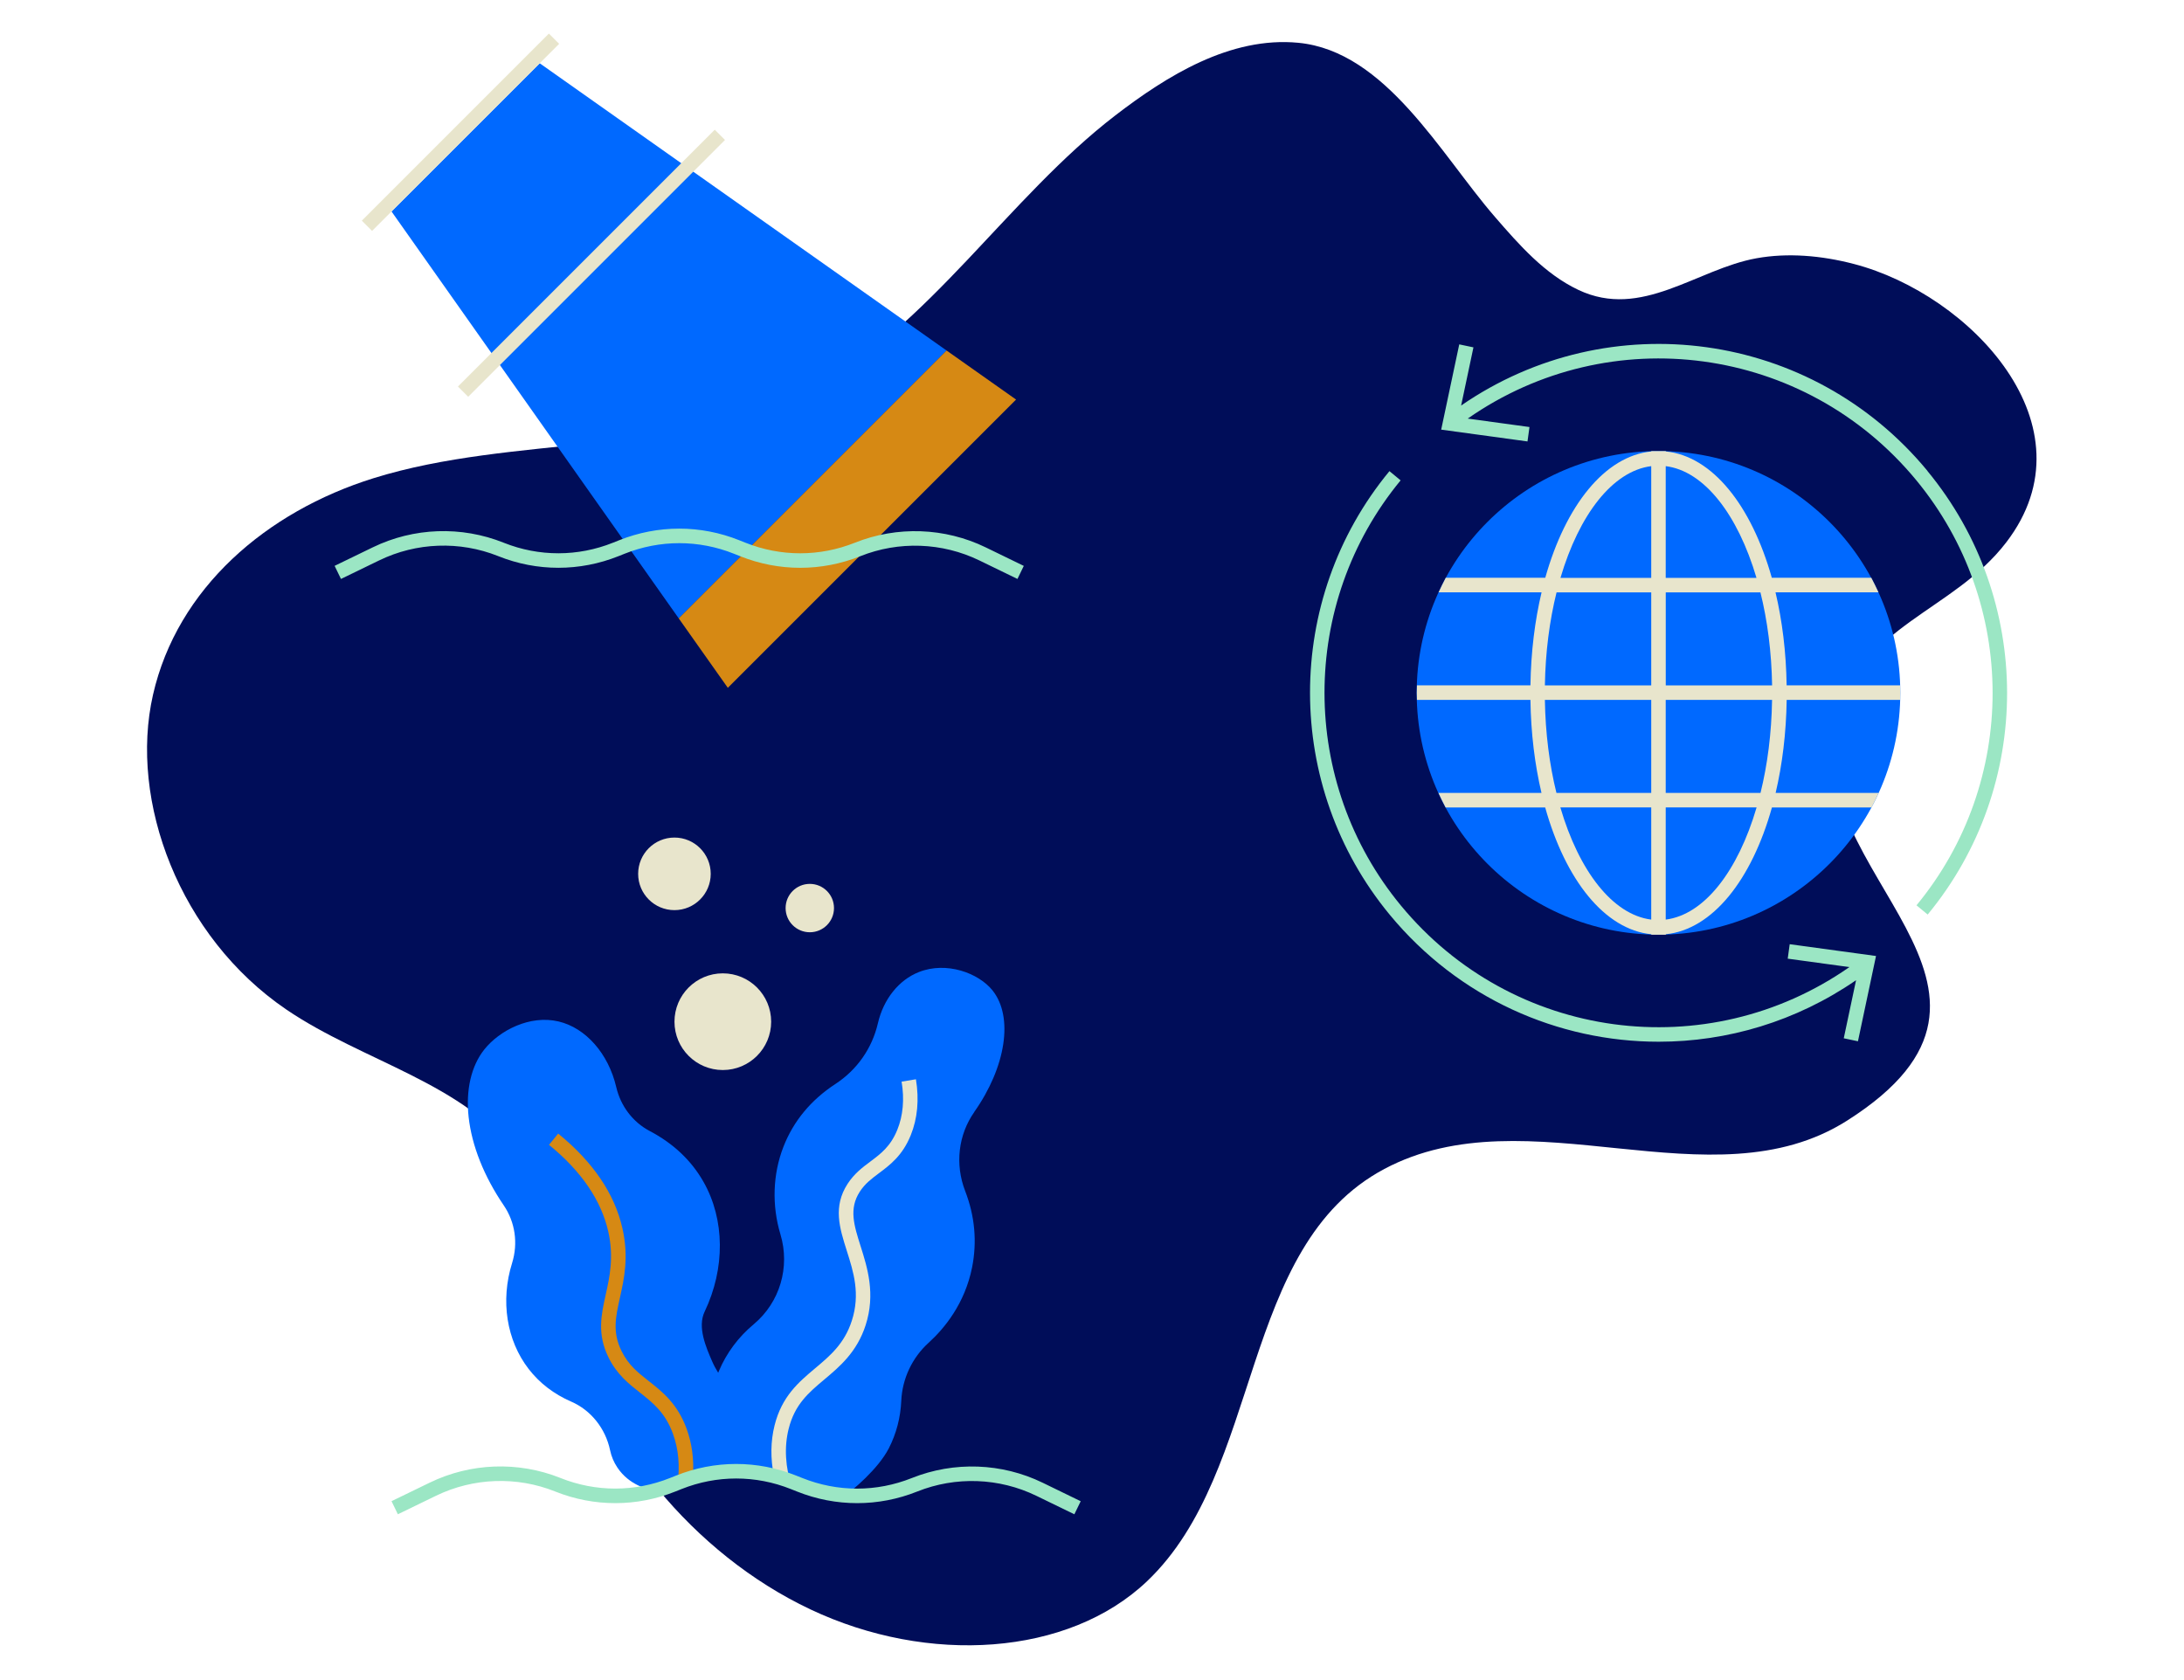
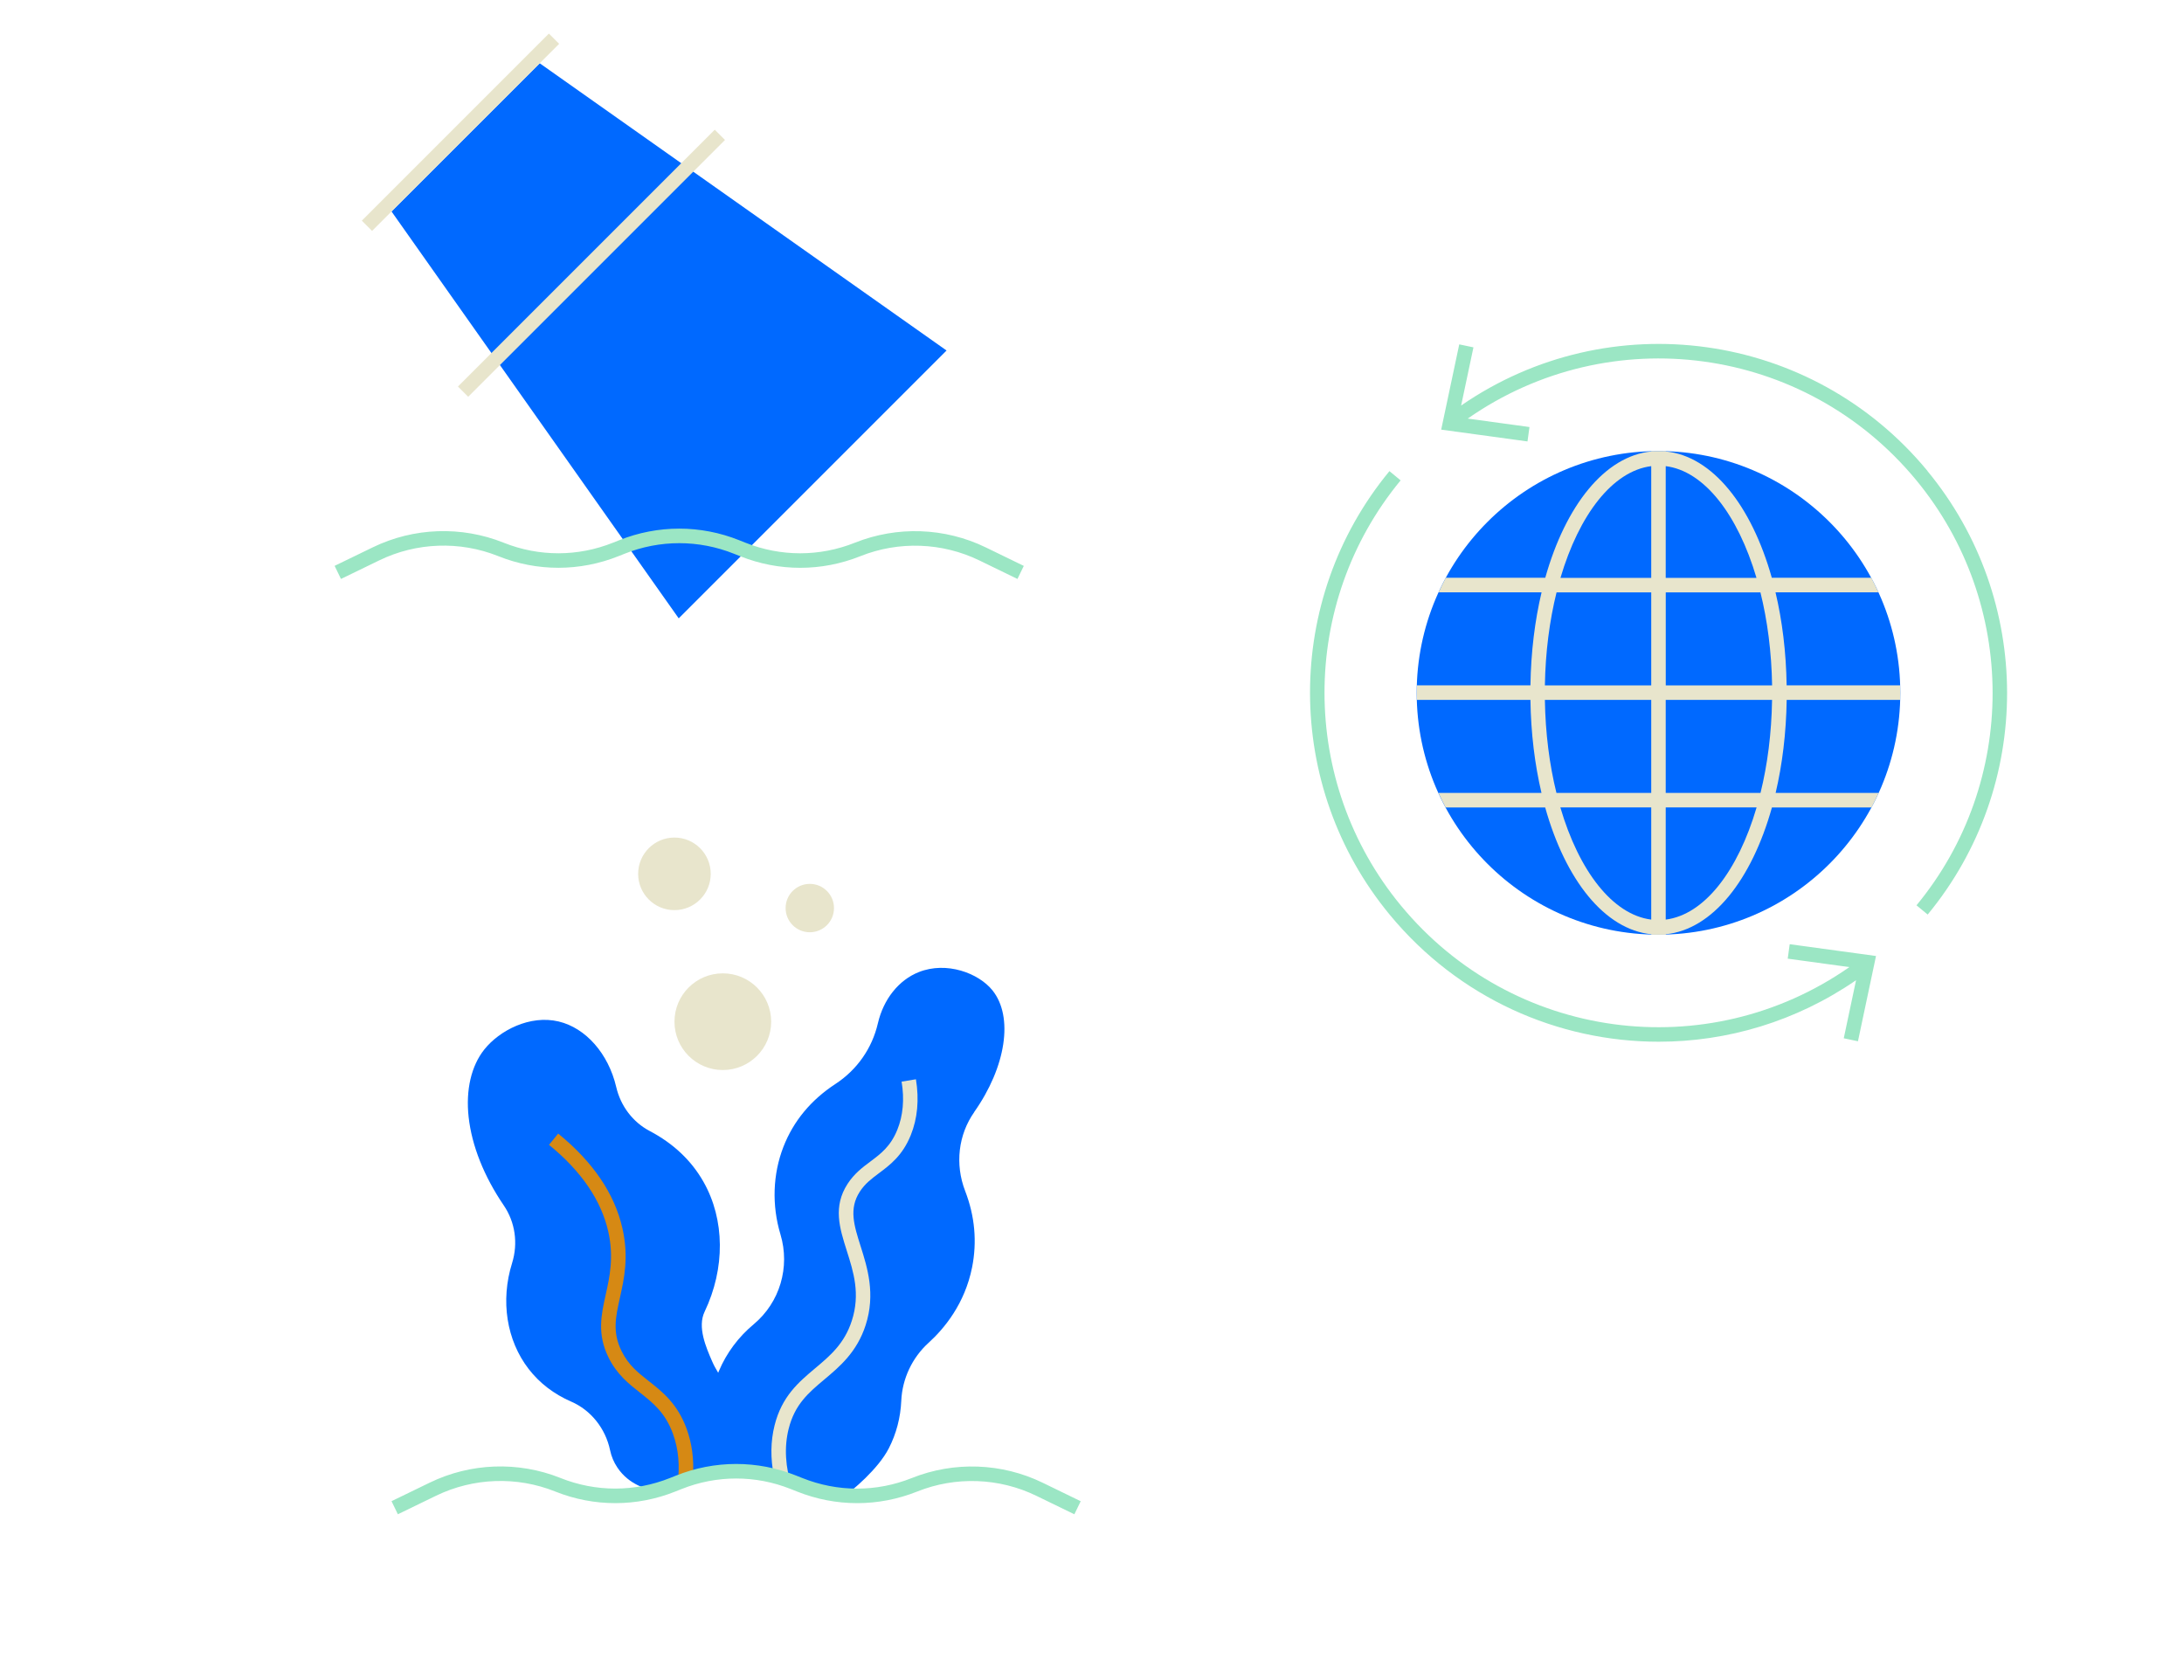
<svg xmlns="http://www.w3.org/2000/svg" width="520" height="400" viewBox="0 0 520 400" fill="none">
  <g clip-path="url(#clip0_184_81838)">
-     <path d="M441.41 62.849C433.63 60.819 425.64 60.149 418.21 61.489C403.94 64.069 390.87 76.159 375.8 69.019C367.78 65.219 361.73 58.329 355.92 51.619C343 36.709 329.94 12.209 309.15 10.189C292.95 8.619 277.78 18.079 265.55 27.479C239.98 47.129 221.43 77.659 192.88 93.169C162.66 108.539 122.17 103.489 88.95 113.849C63.39 121.819 42.21 140.059 36.43 165.409C30.65 190.759 42.76 223.049 68.14 240.329C86.47 252.809 110.76 257.849 123.5 275.489C132.07 287.359 132.68 301.499 136.04 314.799C143.09 342.719 164.89 369.899 192.95 383.169C221.01 396.439 254.35 394.319 273.11 376.469C300.91 350.029 294.88 296.789 329.61 278.309C363.81 260.119 407.47 287.299 439.76 266.819C489.75 235.109 427.96 207.789 437.18 171.469C442.96 148.699 464.95 145.759 477.7 129.099C498.91 101.399 469.08 70.069 441.41 62.849Z" fill="#000D59" />
    <path d="M192.81 221.959C195.991 221.959 198.57 219.381 198.57 216.199C198.57 213.018 195.991 210.439 192.81 210.439C189.629 210.439 187.05 213.018 187.05 216.199C187.05 219.381 189.629 221.959 192.81 221.959Z" fill="#E8E5CC" />
    <path d="M160.58 216.69C165.352 216.69 169.22 212.822 169.22 208.05C169.22 203.278 165.352 199.41 160.58 199.41C155.808 199.41 151.94 203.278 151.94 208.05C151.94 212.822 155.808 216.69 160.58 216.69Z" fill="#E8E5CC" />
    <path d="M172.1 254.76C178.457 254.76 183.61 249.607 183.61 243.25C183.61 236.893 178.457 231.74 172.1 231.74C165.743 231.74 160.59 236.893 160.59 243.25C160.59 249.607 165.743 254.76 172.1 254.76Z" fill="#E8E5CC" />
    <path d="M231.95 264.76C239.55 253.99 241.34 242.09 236.32 235.81C233.01 231.67 225.35 228.82 218.76 231.44C213.99 233.33 210.35 237.89 209.02 243.64C207.64 249.59 204.06 254.71 198.92 258.07C193.07 261.89 188.91 266.93 186.53 273.04C183.99 279.57 183.74 286.97 185.82 293.88C188.17 301.7 185.67 310.1 179.45 315.29C175.82 318.32 173 322.1 171.2 326.35C171.2 326.37 171.18 326.39 171.17 326.41C171.11 326.55 171.06 326.7 171 326.84C170.46 325.96 169.96 325.05 169.55 324.1C168.08 320.72 166.02 315.95 167.76 312.31C172.7 301.95 172.6 290.38 167.5 281.38C164.62 276.3 160.31 272.23 154.7 269.28C150.69 267.17 147.78 263.36 146.72 258.8C144.86 250.86 139.48 244.74 133.01 243.2C126.17 241.57 118.93 245.33 115.31 249.87C112.19 253.79 110.87 259.51 111.58 265.97C112.34 272.79 115.23 280.06 119.94 286.98C122.67 290.99 123.39 296.01 121.92 300.74C119.13 309.68 120.6 319.1 125.86 325.92C128.46 329.29 131.87 331.91 136.01 333.71C140.7 335.75 144.16 340.08 145.26 345.29C145.57 346.77 146.16 348.16 147 349.41C149.79 353.58 154.19 354.59 155.59 354.81L160.69 353.44L164.04 352.63C164.04 352.63 172.31 350.24 174.41 350.02C174.5 350.14 179.65 350.36 179.65 350.36L190.72 353.44C192.04 355.75 200.32 356.74 200.32 356.74C202.97 354.89 209.08 349.76 211.62 344.83C213.41 341.34 214.41 337.53 214.59 333.5C214.82 328.26 217.19 323.23 221.09 319.7C224.86 316.28 229.72 310.39 231.45 301.74C232.66 295.65 232.11 289.54 229.8 283.56C227.34 277.2 228.16 270.16 231.98 264.75L231.95 264.76Z" fill="#0069FF" />
    <path d="M163.83 352.141L161.3 353.451C161.92 349.111 161.57 345.051 160.24 341.391C158.4 336.311 155.47 334.011 152.37 331.561C149.68 329.441 146.9 327.251 144.9 323.221C142.13 317.621 143.15 313.051 144.22 308.221C145.15 304.051 146.2 299.321 144.83 293.231C143.15 285.771 138.4 278.821 130.72 272.571L132.9 269.891C141.2 276.641 146.35 284.241 148.2 292.471C149.75 299.321 148.6 304.451 147.6 308.971C146.58 313.561 145.77 317.181 148 321.691C149.65 325.031 151.9 326.801 154.51 328.851C157.7 331.361 161.32 334.211 163.5 340.221C164.76 343.711 165.26 347.491 164.99 351.481C164.93 352.291 163.96 351.321 163.84 352.151L163.83 352.141Z" fill="#D68914" />
    <path d="M184.27 351.451C183.42 347.231 183.47 343.181 184.42 339.371C186.15 332.441 190.18 329.051 194.07 325.781C197.65 322.771 201.04 319.931 202.81 314.461C204.88 308.071 203.22 302.831 201.61 297.771C199.9 292.381 198.29 287.281 201.81 281.851C203.39 279.421 205.33 277.961 207.21 276.561C209.7 274.701 212.04 272.951 213.64 269.001C215.02 265.601 215.36 261.741 214.67 257.521L218.08 256.961C218.87 261.811 218.46 266.291 216.84 270.291C214.88 275.131 211.91 277.351 209.29 279.311C207.5 280.651 205.96 281.801 204.72 283.711C202.08 287.781 203.33 291.721 204.91 296.711C206.51 301.771 208.51 308.071 206.1 315.511C204.02 321.931 199.92 325.371 196.3 328.411C192.5 331.601 189.23 334.351 187.77 340.201C186.69 344.531 186.96 349.271 188.58 354.281C188.58 354.281 184.53 352.731 184.27 351.441V351.451Z" fill="#E8E5CC" />
    <path d="M94.73 360.52L93.22 357.41L102.31 353C112.03 348.28 123.35 347.87 133.38 351.86L133.45 351.89C141.86 355.25 151.11 355.25 159.52 351.89L160.95 351.32C170.18 347.63 180.35 347.62 189.58 351.32L191.04 351.9C199.44 355.26 208.7 355.26 217.1 351.9C227.16 347.88 238.51 348.28 248.26 353.02L257.31 357.42L255.8 360.53L246.75 356.13C237.88 351.82 227.54 351.45 218.39 355.11C209.16 358.8 199 358.8 189.77 355.11L188.31 354.53C179.91 351.17 170.65 351.17 162.25 354.53L160.82 355.1C151.61 358.79 141.47 358.8 132.25 355.13L132.18 355.1C123.03 351.44 112.7 351.81 103.83 356.11L94.74 360.52H94.73Z" fill="#9BE6C4" />
    <path d="M394.88 222.531C426.675 222.531 452.45 196.756 452.45 164.961C452.45 133.166 426.675 107.391 394.88 107.391C363.085 107.391 337.31 133.166 337.31 164.961C337.31 196.756 363.085 222.531 394.88 222.531Z" fill="#0069FF" />
    <path d="M452.41 166.631C452.43 166.071 452.45 165.521 452.45 164.961C452.45 164.941 452.45 164.921 452.45 164.901C452.45 164.321 452.42 163.751 452.41 163.171H425.39C425.27 155.241 424.34 147.771 422.74 141.021H447.25C446.98 140.441 446.71 139.861 446.43 139.291C446.14 138.711 445.85 138.131 445.55 137.561H421.86C417.02 120.341 407.69 108.591 396.62 107.481V107.391H394.94C394.94 107.391 394.91 107.391 394.89 107.391C394.87 107.391 394.86 107.391 394.84 107.391H393.16V107.481C382.09 108.591 372.76 120.351 367.92 137.561H344.23C343.92 138.131 343.63 138.711 343.35 139.291C343.07 139.861 342.79 140.441 342.53 141.021H367.04C365.44 147.771 364.51 155.241 364.39 163.171H337.37C337.35 163.751 337.33 164.321 337.33 164.901C337.33 164.921 337.33 164.941 337.33 164.961C337.33 165.521 337.36 166.071 337.37 166.631H364.39C364.5 174.551 365.43 182.031 367.02 188.781H342.49C342.75 189.361 343.02 189.941 343.31 190.511C343.6 191.091 343.89 191.671 344.19 192.241H367.9C372.73 209.511 382.07 221.321 393.17 222.431V222.551H396.62V222.431C407.72 221.311 417.06 209.511 421.89 192.241H445.6C445.91 191.671 446.2 191.091 446.48 190.511C446.76 189.941 447.03 189.361 447.3 188.781H422.77C424.36 182.031 425.28 174.561 425.4 166.631H452.42H452.41ZM421.93 163.181H396.61V141.031H419.15C420.82 147.751 421.8 155.251 421.93 163.181ZM418.21 137.581H396.6V110.981C405.8 112.141 413.77 122.541 418.21 137.581ZM393.15 110.981V137.581H371.54C375.98 122.541 383.94 112.151 393.15 110.981ZM370.61 141.031H393.15V163.181H367.83C367.96 155.251 368.94 147.751 370.61 141.031ZM367.83 166.631H393.15V188.781H370.58C368.92 182.061 367.95 174.561 367.83 166.631ZM371.51 192.231H393.15V218.941C383.92 217.771 375.94 207.331 371.51 192.231ZM396.6 218.941V192.231H418.24C413.81 207.331 405.83 217.771 396.6 218.941ZM419.17 188.781H396.6V166.631H421.92C421.8 174.561 420.83 182.061 419.17 188.781Z" fill="#E8E5CC" />
    <path d="M458.91 112.1C431.33 78.7 383.2 72.2 347.89 96.55L350.82 82.7L347.44 81.99L343.14 102.29L363.69 105.1L364.16 101.67L349.46 99.66C383.33 76.02 429.7 82.17 456.23 114.3C480.47 143.65 480.5 186.23 456.31 215.54L458.97 217.74C484.21 187.16 484.18 142.73 458.89 112.11L458.91 112.1Z" fill="#9BE6C4" />
    <path d="M425.63 228.24L440.33 230.25C406.46 253.89 360.09 247.74 333.56 215.61C309.32 186.26 309.29 143.68 333.48 114.37L330.82 112.17C305.58 142.75 305.61 187.18 330.9 217.8C347.31 237.67 370.99 248.02 394.93 248.02C411.22 248.02 427.62 243.22 441.92 233.37L438.99 247.2L442.37 247.91L446.67 227.61L426.12 224.8L425.65 228.23L425.63 228.24Z" fill="#9BE6C4" />
    <path d="M225.37 83.45L128.51 15.07L93.22 50.35L161.6 147.22L225.37 83.45Z" fill="#0069FF" />
-     <path d="M161.6 147.219L173.29 163.759L241.92 95.129L225.37 83.449L161.6 147.219Z" fill="#D68914" />
    <path d="M170.18 30.882L109.036 92.025L111.476 94.465L172.619 33.321L170.18 30.882Z" fill="#E8E5CC" />
    <path d="M81.18 137.831L79.67 134.721L88.76 130.311C98.5 125.581 109.85 125.181 119.9 129.201L119.97 129.231C128.36 132.571 137.59 132.561 145.97 129.201L147.4 128.631C156.63 124.941 166.8 124.931 176.03 128.631L177.49 129.211C185.89 132.571 195.14 132.571 203.55 129.211C213.61 125.191 224.96 125.591 234.71 130.331L243.76 134.731L242.25 137.841L233.2 133.441C224.33 129.131 213.99 128.761 204.84 132.421C195.61 136.111 185.45 136.111 176.22 132.421L174.76 131.841C166.36 128.481 157.1 128.481 148.7 131.841L147.27 132.411C138.04 136.101 127.87 136.111 118.64 132.411L118.57 132.381C109.44 128.751 99.13 129.121 90.29 133.421L81.2 137.831H81.18Z" fill="#9BE6C4" />
    <path d="M130.689 7.995L86.148 52.535L88.588 54.975L133.128 10.434L130.689 7.995Z" fill="#E8E5CC" />
  </g>
  <defs>
    <clipPath id="clip0_184_81838">
      <rect width="449.88" height="383.72" fill="white" transform="translate(35 8)" />
    </clipPath>
  </defs>
</svg>